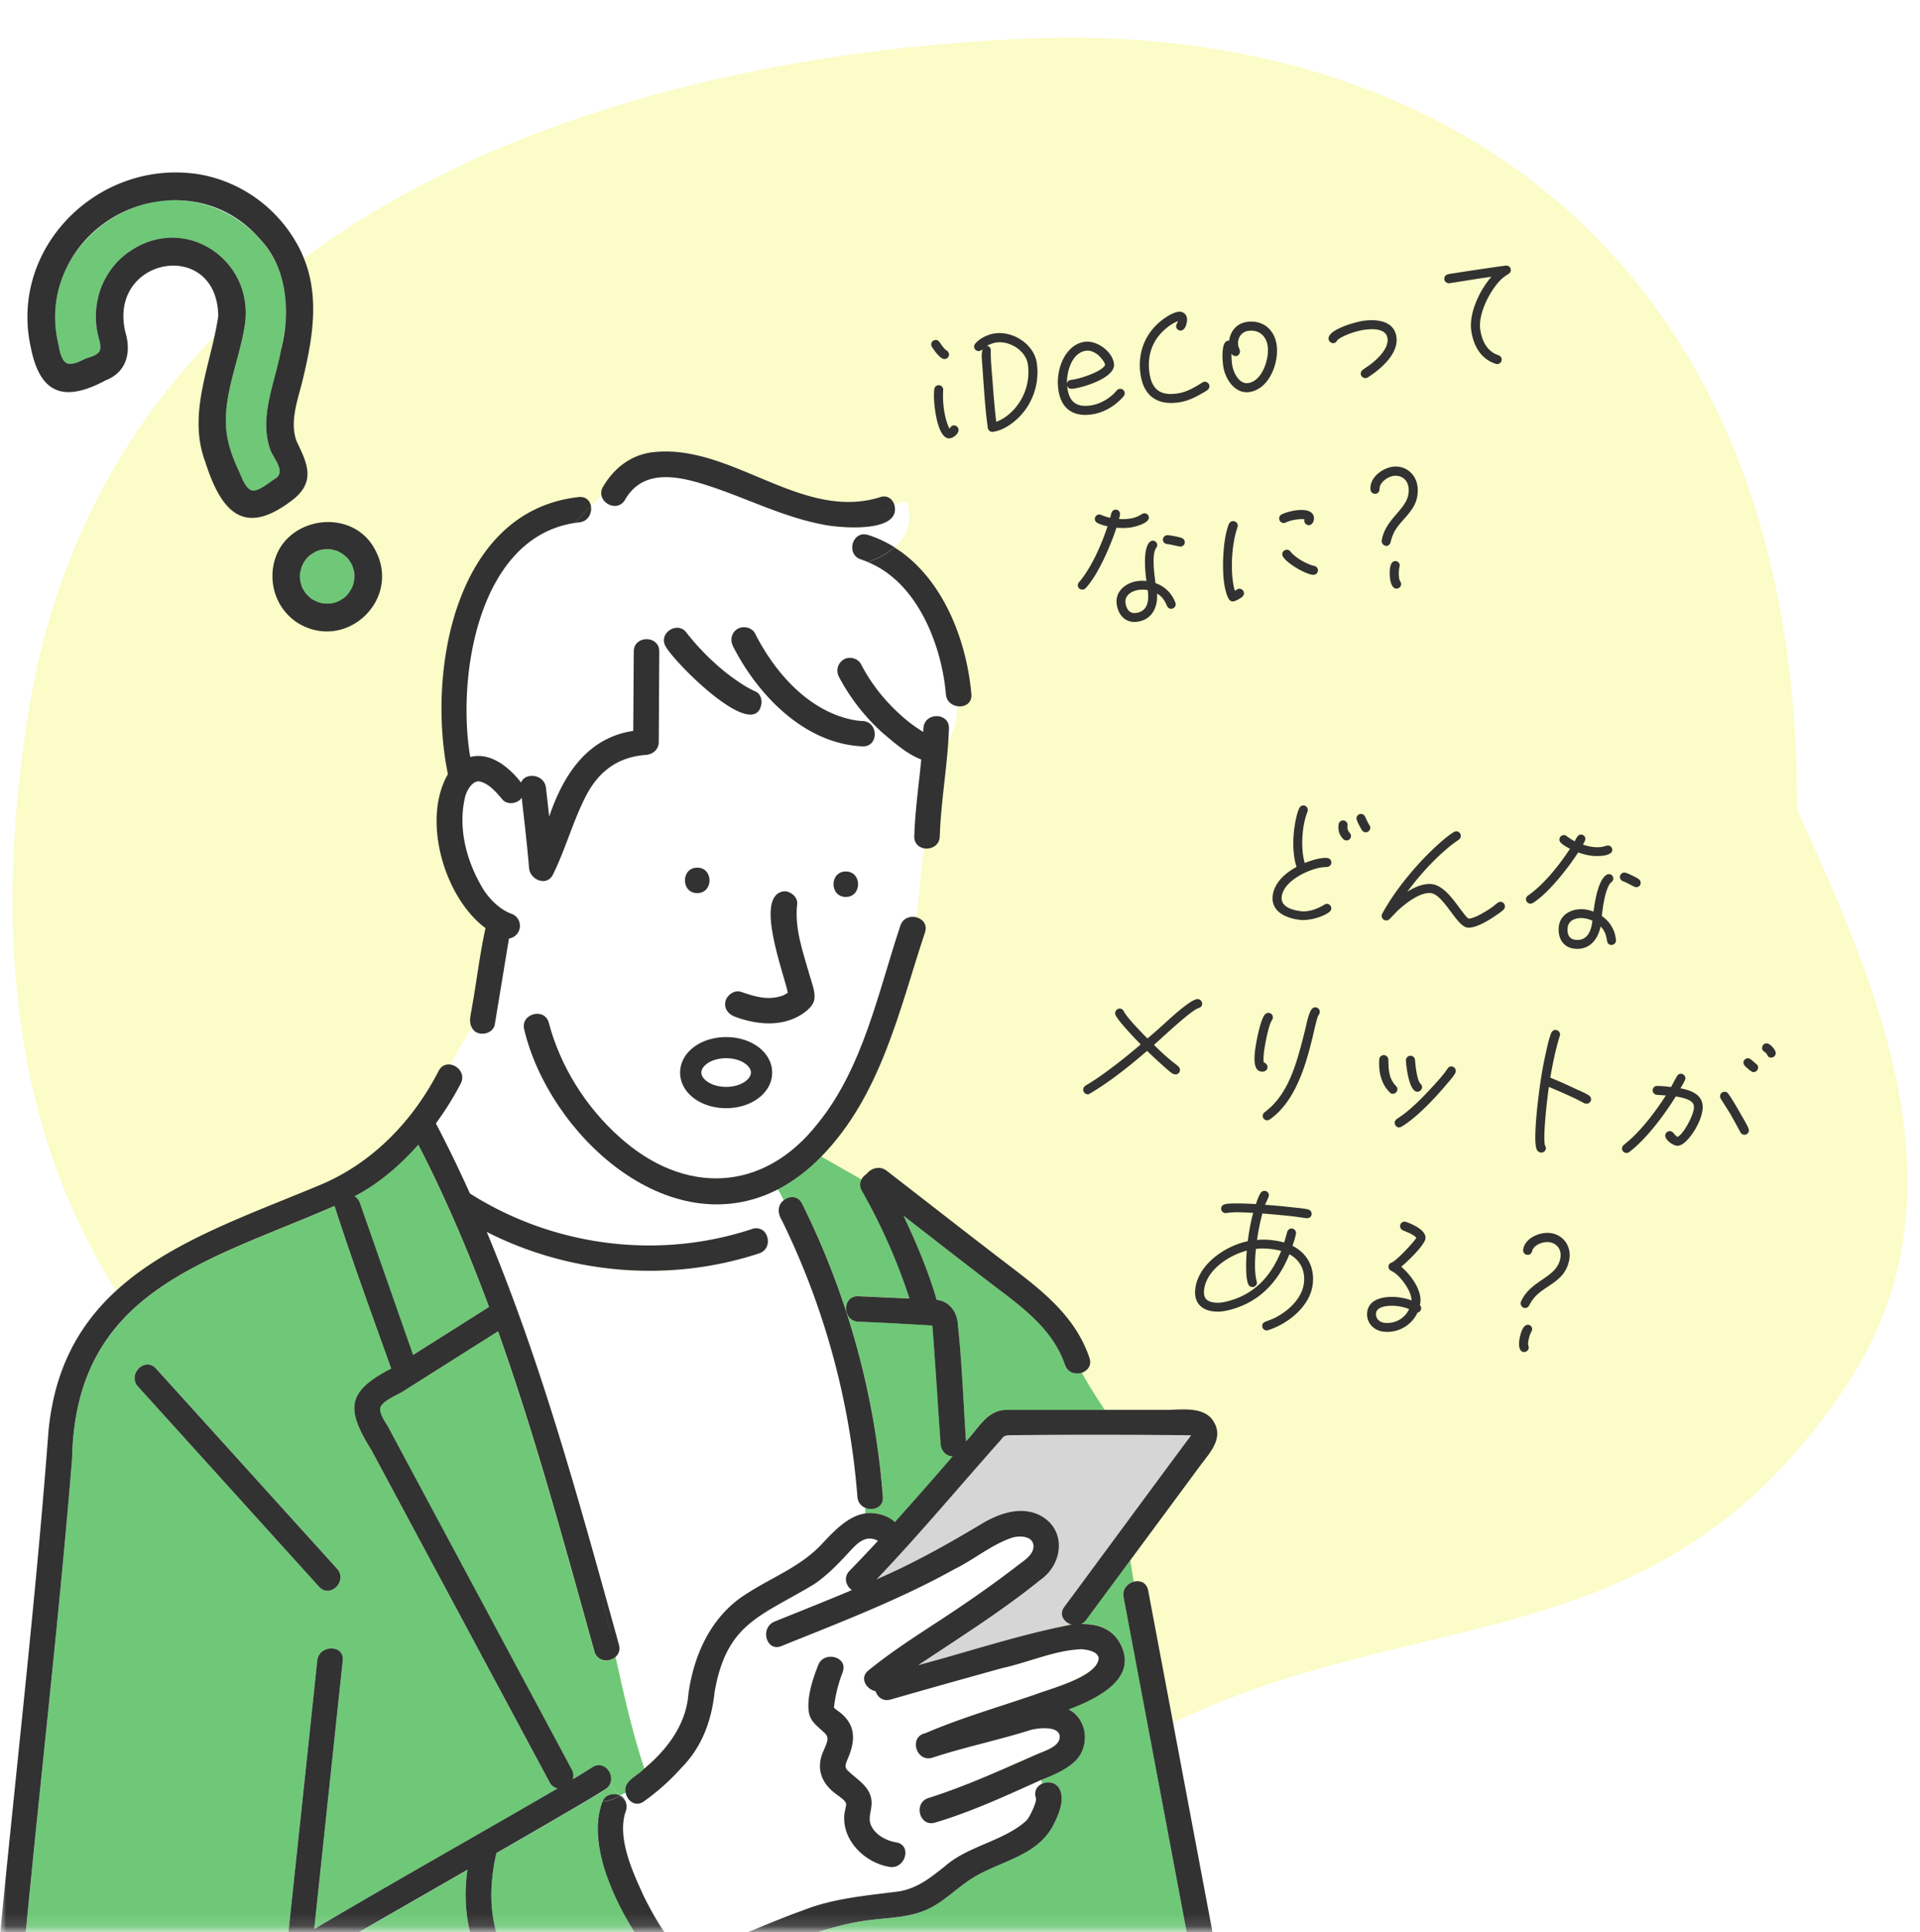
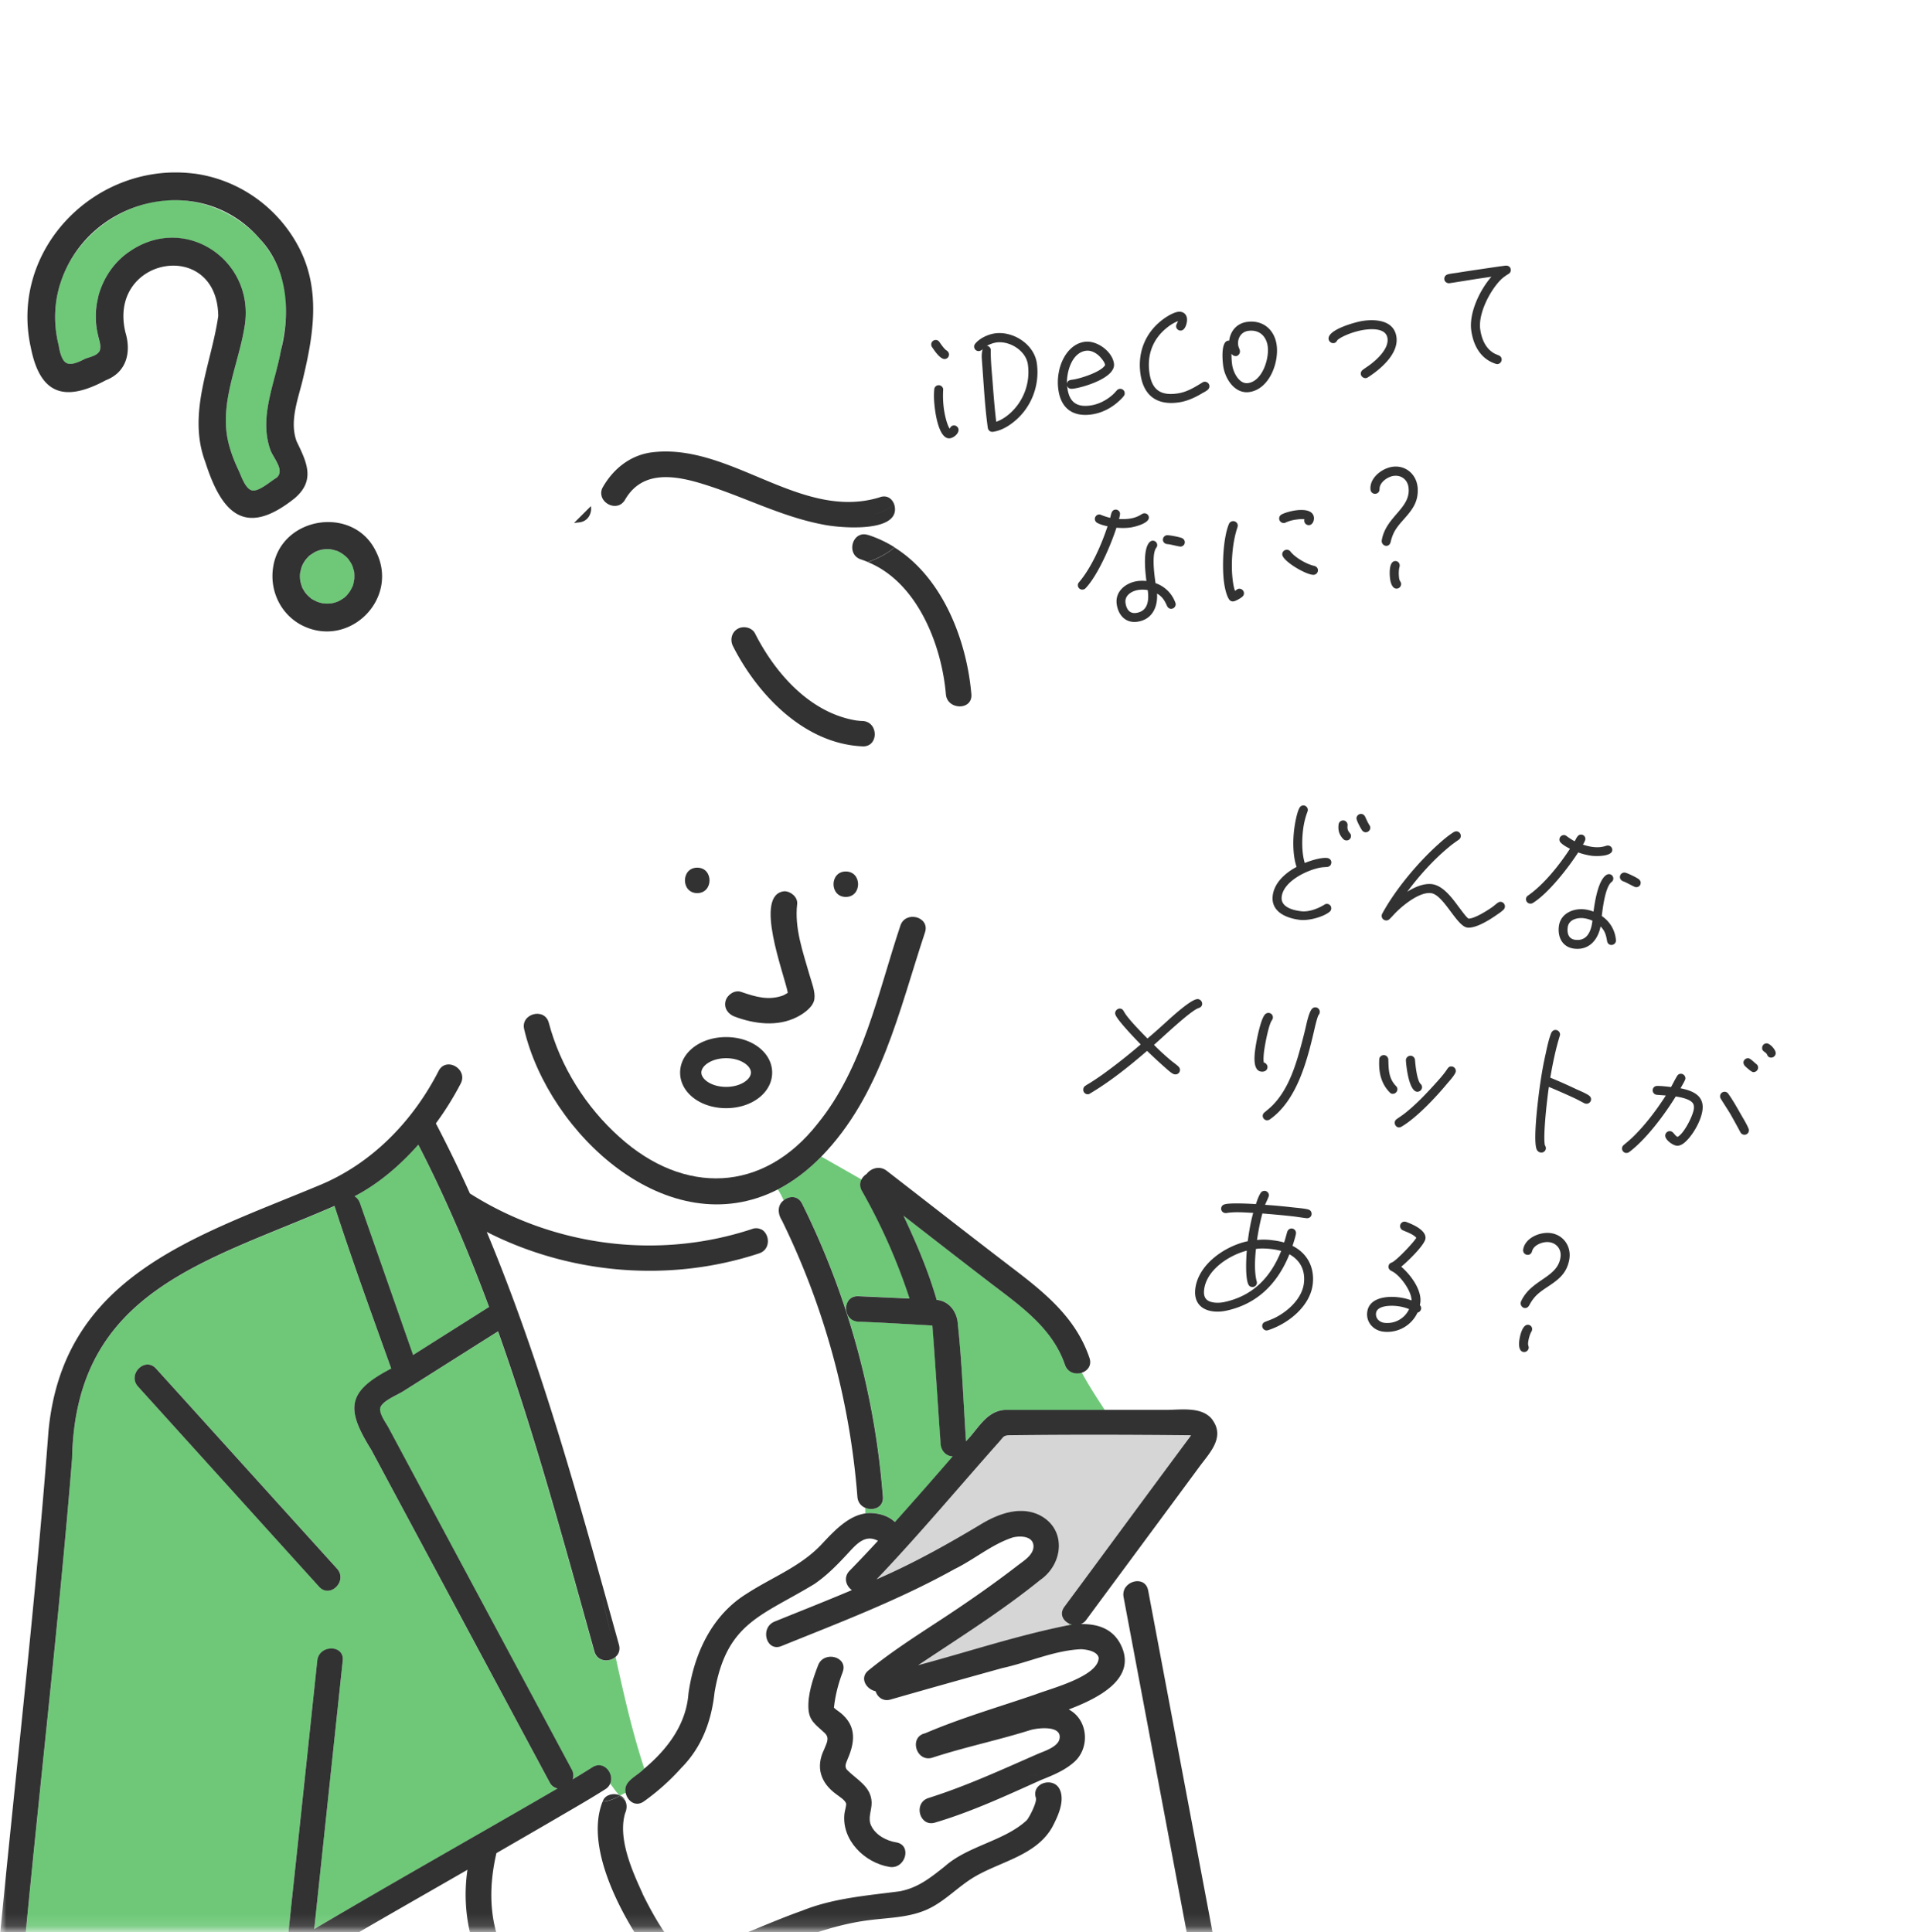
<svg xmlns="http://www.w3.org/2000/svg" width="153" height="154" fill="none">
-   <path fill="#fff" d="M0 0h153v154H0z" />
  <mask id="a" style="mask-type:luminance" maskUnits="userSpaceOnUse" x="0" y="0" width="153" height="154">
    <path d="M153 .884H0v153h153v-153Z" fill="#fff" />
  </mask>
  <g mask="url(#a)">
-     <path d="M2.17 57.368C8.636 15.07 52.585 4.193 82.344 3.057c32.492-1.235 61.045 17.553 60.855 61.468 6.421 14.137 13.875 30.751 4.049 45.707-14.828 22.586-33.968 17.264-54.395 27.371-6.018 2.978-21.753 4.955-28.174 6.119-15.08 2.724-24.74-15.295-36.874-22.959C6.528 107.317-2.4 87.223 2.164 57.375l.006-.007Z" fill="#FBFCC7" />
    <path d="M75.62 28.2a.355.355 0 0 1-.306.41c-.38.055-.846-.665-1.014-.907a.403.403 0 0 1-.088-.193.355.355 0 0 1 .305-.409c.13-.02.26.035.336.145.122.176.399.584.584.69.093.06.167.157.183.264Zm.761 6.014c.048.332-.376.673-.673.717-.807.119-1.11-1.656-1.184-2.179-.08-.558-.129-1.158-.075-1.711a.35.35 0 0 1 .304-.336c.19-.028.38.114.407.304.004.024-.005.05-.001.073a7.872 7.872 0 0 0 .057 1.508c.063.44.22 1.192.455 1.57.091-.122.125-.224.303-.25.19-.028.38.113.407.304Zm2.885-7.64c1.46-.215 3.14.86 3.356 2.368.26 1.818-.481 3.673-1.96 4.776-.448.345-.979.617-1.537.699a.367.367 0 0 1-.407-.304c-.193-1.355-.28-2.724-.378-4.093-.03-.468-.075-1.032-.106-1.5a2.384 2.384 0 0 1 .009-.365c.012-.087.029-.223.073-.339l-.02.028a.589.589 0 0 1-.26.135.36.36 0 0 1-.407-.304c-.017-.119.019-.21.102-.306.352-.416 1-.717 1.535-.796Zm1.267 6.326a4.417 4.417 0 0 0 1.377-3.853c-.158-1.105-1.46-1.908-2.529-1.75a2.372 2.372 0 0 0-.738.265c.185.021.29.164.31.306.004.024-.005.05-.001.073-.014.754.08 1.662.139 2.418.082 1.08.165 2.17.295 3.255.428-.147.814-.41 1.147-.714Zm9.087-1.614a.349.349 0 0 1-.08.29 2.726 2.726 0 0 1-.305.325c-.607.586-1.383 1.003-2.227 1.127-1.483.218-2.452-.452-2.666-1.949a4.168 4.168 0 0 1 .03-1.4c.187-1.07.877-2.263 2.053-2.435.973-.143 2.205.755 2.344 1.73.16 1.116-2.363 1.875-3.182 1.995-.237.035-.466.044-.556-.246l.035.25c.156 1.093.76 1.501 1.84 1.342.666-.097 1.296-.433 1.79-.881.107-.1.2-.211.305-.324a.338.338 0 0 1 .214-.116.35.35 0 0 1 .405.292Zm-1.565-2.22c-.03-.214-.292-.515-.434-.664-.27-.276-.69-.505-1.094-.446-1.116.164-1.532 1.669-1.505 2.623.044-.286.273-.295.499-.328.582-.085 2.229-.607 2.539-1.15l-.005-.035Zm8.316 1.665c.022.154-.046.273-.166.364-.11.089-.245.157-.369.224-.58.352-1.216.652-1.892.75-1.746.257-2.816-.532-3.062-2.254-.25-1.746.395-3.345 1.833-4.393.285-.212.8-.518 1.155-.57.368-.054.664.145.716.513.043.297-.11.926-.454.977a.357.357 0 0 1-.406-.292c-.025-.179.104-.295.141-.458a3.468 3.468 0 0 0-.882.53c-1.121.893-1.594 2.163-1.39 3.588.195 1.366.893 1.846 2.247 1.647.736-.108 1.36-.49 1.972-.872.044-.03.09-.05.15-.058.19-.028.38.114.407.304Zm5.36-3.25c.202 1.414-.575 3.53-2.166 3.763-1.163.171-1.944-1.049-2.088-2.058-.06-.416-.205-1.947.377-2.033a.263.263 0 0 1 .096-.002c.105-.791.616-1.376 1.411-1.493 1.247-.183 2.193.588 2.37 1.823Zm-.712.105c-.118-.82-.701-1.34-1.556-1.215-.57.084-.872.601-.794 1.148.024.166.116.298.136.44.027.19-.102.392-.292.42a.394.394 0 0 1-.378-.188c-.005.304.012.593.054.89.085.594.55 1.557 1.274 1.45 1.14-.167 1.696-1.96 1.556-2.945Zm10.259-.731c.192 1.342-1.268 2.575-2.279 3.221a.32.32 0 0 1-.138.057c-.19.028-.391-.112-.419-.302-.022-.155.046-.274.167-.364.196-.15.408-.279.605-.429.568-.435 1.467-1.27 1.352-2.079-.117-.82-1.26-.76-1.866-.671-.594.087-1.404.351-1.928.671-.044.03-.167.11-.197.15-.08.121-.127.213-.293.237-.19.028-.382-.125-.409-.316-.109-.76 2.179-1.375 2.725-1.455 1.069-.157 2.492-.039 2.68 1.28Zm9.111-5.378c.024.167-.067.29-.201.37a3.401 3.401 0 0 0-.538.394c-.896.86-1.874 2.75-1.694 4.009.103.724.392 1.47 1.043 1.872.134.09.273.13.415.194.129.053.226.136.248.29a.37.37 0 0 1-.305.41.387.387 0 0 1-.173-.024c-1.194-.382-1.771-1.45-1.941-2.638-.202-1.413.687-3.254 1.605-4.298l-.808.118c-.843.124-1.682.272-2.525.396-.19.027-.39-.1-.417-.29-.031-.215.093-.366.291-.42.234-.058.509-.087.747-.122.556-.093 1.114-.175 1.672-.257l.724-.107 1.033-.151c.144-.01.285-.042.429-.051.205-.006.365.091.395.305Zm-25.98 21.687c.03.202-.105.367-.307.397-.118.017-.826-.182-1.07-.195-.171-.01-.332-.12-.358-.299a.36.36 0 0 1 .294-.407c.19-.028 1.063.147 1.233.231.105.058.19.142.208.273Zm-2.861-1.957c.07.487-1.089.779-1.445.831-.38.056-.757.05-1.136.021-.455 1.401-1.462 3.769-2.463 4.826a.36.36 0 0 1-.204.102.352.352 0 0 1-.407-.304.337.337 0 0 1 .094-.28c1.005-1.191 1.78-2.979 2.272-4.458-.263-.058-.576-.134-.814-.269a.352.352 0 0 1-.195-.262.36.36 0 0 1 .293-.407.33.33 0 0 1 .199.032c.244.097.473.173.724.233.075-.242.083-.607.392-.652a.344.344 0 0 1 .392.282c.015.107-.046.358-.08.46.281.02.572.014.845-.027a2.3 2.3 0 0 0 .978-.362.424.424 0 0 1 .161-.06.347.347 0 0 1 .394.294Zm2.137 6.903a.37.37 0 0 1-.305.408c-.178.027-.314-.075-.385-.234-.195-.432-.372-.734-.794-.975.07 1.081-.395 2.071-1.558 2.242-.939.138-1.529-.515-1.654-1.394-.146-1.022.714-1.706 1.64-1.842.237-.035.48-.034.726-.01-.092-.726-.299-2.515.249-3.093.064-.058.119-.102.214-.116a.346.346 0 0 1 .393.294c.017.119-.01.183-.081.279-.373.528-.134 2.203-.048 2.808a2.556 2.556 0 0 1 1.581 1.563c.004.024.019.046.022.07Zm-2.227-1.08a2.44 2.44 0 0 0-.73-.014c-.521.077-1.127.42-1.039 1.038.068.475.307.877.853.796.962-.14 1.026-1.048.916-1.82Zm13.245-5.803c.034.238-.087.583-.36.623a.359.359 0 0 1-.393-.464c-.187-.033-.474-.003-.663.025a2.918 2.918 0 0 0-.828.23c-.034.018-.068.035-.116.042a.37.37 0 0 1-.408-.316.362.362 0 0 1 .202-.37c.293-.151.761-.269 1.082-.316.486-.071 1.39-.107 1.484.546Zm.317 4.174a.362.362 0 0 1-.305.409c-.523.077-2.453-1.047-2.531-1.593a.353.353 0 0 1 .307-.397.362.362 0 0 1 .348.143c.385.49 1.296 1.01 1.896 1.14.151.04.263.144.285.298Zm-6.388-3.561c.01.071-.006.122-.022.185-.427 1.252-.547 3.04-.36 4.347.035.25.08.485.162.716.102-.052.185-.149.304-.166a.37.37 0 0 1 .409.316.355.355 0 0 1-.114.308c-.127.127-.543.358-.71.383a.355.355 0 0 1-.362-.165c-.215-.32-.338-.921-.392-1.301-.175-1.224-.095-3.552.383-4.702a.375.375 0 0 1 .283-.223.37.37 0 0 1 .42.302Zm14.32-3.11.016.106c.088 1.128-.392 1.756-1.103 2.552-.553.627-.853.986-1.049 1.816-.04.15-.131.273-.297.298-.19.028-.382-.126-.409-.316-.005-.036-.01-.071-.003-.109.317-1.938 2.372-2.568 2.131-4.255-.086-.606-.588-.98-1.194-.892-.475.07-1.114.516-1.112 1.037.003.194-.095.354-.309.385a.359.359 0 0 1-.407-.304l-.003-.024c-.095-.92.897-1.696 1.74-1.82 1.009-.148 1.859.54 1.999 1.526Zm-1.417 6.284a.39.39 0 0 1-.012.172c-.073.253-.066.64-.029.902.034.237.136.27.156.413a.37.37 0 0 1-.305.409c-.38.056-.524-.445-.567-.741-.066-.464-.088-1.382.363-1.449a.34.34 0 0 1 .394.294ZM109.194 66.017a.38.38 0 0 1-.4.317.4.4 0 0 1-.259-.163c-.102-.156-.463-.79-.44-.98a.363.363 0 0 1 .4-.317c.131.015.23.099.288.214.106.23.211.471.343.68a.358.358 0 0 1 .068.249Zm-1.539.646a.352.352 0 0 1-.388.318.364.364 0 0 1-.228-.11c-.333-.352-.425-.701-.37-1.166a.37.37 0 0 1 .4-.317c.19.022.338.208.315.399-.069.584.309.554.271.876Zm-1.573 5.763a.347.347 0 0 1-.152.26c-.519.412-1.666.705-2.321.63-1.073-.122-2.343-.629-2.19-1.928.124-1.049 1.025-1.828 1.902-2.296-.296-.867-.303-2.039-.196-2.945.053-.453.205-1.329.409-1.729.078-.148.198-.243.376-.222a.357.357 0 0 1 .304.397.263.263 0 0 1-.023.093 6.131 6.131 0 0 0-.36 1.517c-.093.787-.093 1.814.143 2.577.458-.19 1.299-.456 1.787-.4.191.021.353.185.329.387-.025.215-.17.32-.377.332-.195.014-.365.019-.551.058-1.076.216-2.884 1.097-3.027 2.313-.099.834.923 1.083 1.555 1.155.62.07 1.317-.2 1.837-.516a.347.347 0 0 1 .555.317Zm13.841-.152a.368.368 0 0 1-.125.24c-.136.129-.308.254-.465.357-.554.396-1.705 1.135-2.396 1.056l-.012-.002c-.847-.096-1.889-2.63-2.903-2.745-.882-.1-2.123.893-2.71 1.467-.204.194-.374.404-.578.598a.366.366 0 0 1-.315.11.362.362 0 0 1-.276-.527c1.036-1.924 2.864-4.107 4.498-5.563.365-.333.781-.684 1.211-.95a.412.412 0 0 1 .237-.057.362.362 0 0 1 .314.41c-.014.12-.07.185-.164.26-.277.197-.552.383-.808.608-1.232 1.019-2.333 2.258-3.293 3.538.548-.348 1.289-.687 1.957-.61.918.104 1.673 1.18 2.184 1.866.147.186.561.777.742.882.469.017 1.514-.65 1.897-.92.145-.104.268-.223.413-.327.092-.062.169-.102.276-.09a.368.368 0 0 1 .316.399ZM130.74 70.4c-.024.203-.195.328-.398.305-.119-.014-.752-.388-.985-.462-.162-.055-.29-.202-.269-.381a.36.36 0 0 1 .388-.318c.191.021.99.414 1.132.54.087.082.148.185.132.316Zm-2.264-2.625c-.058.489-1.252.474-1.61.433a5.098 5.098 0 0 1-1.104-.27c-.798 1.237-2.379 3.267-3.617 4.032a.36.36 0 0 1-.223.047.352.352 0 0 1-.315-.398.335.335 0 0 1 .162-.247c1.277-.893 2.485-2.423 3.339-3.726-.239-.124-.523-.277-.718-.469a.352.352 0 0 1-.121-.303.36.36 0 0 1 .388-.318c.083.01.128.038.183.08.211.158.413.29.641.412.134-.214.235-.565.545-.53a.345.345 0 0 1 .307.373c-.013.108-.136.335-.195.425.267.09.549.159.823.19.37.042.687.018 1.039-.099a.423.423 0 0 1 .171-.017.346.346 0 0 1 .305.385Zm.297 7.22a.371.371 0 0 1-.4.317c-.179-.02-.284-.153-.312-.326-.078-.467-.171-.804-.517-1.145-.21 1.063-.913 1.9-2.082 1.768-.942-.108-1.345-.89-1.241-1.772.121-1.025 1.128-1.466 2.058-1.36.238.027.472.09.704.177.097-.726.356-2.508 1.033-2.926a.38.38 0 0 1 .237-.058c.19.022.327.194.305.385-.014.12-.057.175-.15.249-.496.414-.694 2.095-.766 2.702a2.554 2.554 0 0 1 1.127 1.916c-.002.024.007.05.004.073Zm-1.876-1.614a2.441 2.441 0 0 0-.701-.201c-.525-.06-1.198.117-1.271.737-.057.477.072.926.62.988.966.11 1.261-.75 1.352-1.524ZM95.796 80.04c-.02.166-.14.261-.29.305-.615.195-2.874 2.342-3.547 2.93.41.42.846.82 1.296 1.198.209.18.433.327.63.506.097.096.159.187.142.33a.355.355 0 0 1-.4.317.48.48 0 0 1-.175-.056c-.225-.134-.453-.353-.662-.534-.47-.416-.927-.843-1.383-1.28-1.426 1.226-2.921 2.432-4.545 3.395-.078.051-.129.07-.224.059a.362.362 0 0 1-.315-.41.343.343 0 0 1 .164-.26c.145-.104.313-.193.457-.286.352-.225.707-.463 1.05-.713a45.086 45.086 0 0 0 2.906-2.302c-.335-.34-1.907-1.969-2.016-2.38a.32.32 0 0 1-.018-.147c.022-.19.21-.35.4-.328.156.017.23.11.299.239.297.553 1.42 1.683 1.874 2.145.389-.33.78-.672 1.158-1.015.404-.353 2.313-2.189 2.873-2.125a.38.38 0 0 1 .326.412Zm9.373.644c-.013.107-.041.14-.098.218-.103.157-.301 1.016-.352 1.24-.565 2.436-1.38 5.556-3.515 7.064a.403.403 0 0 1-.263.079.357.357 0 0 1-.317-.387.366.366 0 0 1 .15-.248c.228-.192.455-.371.675-.6 1.005-1.045 1.555-2.432 1.97-3.797.221-.748.42-1.51.606-2.274.074-.318.29-1.429.579-1.626a.357.357 0 0 1 .249-.068.36.36 0 0 1 .316.399Zm-4.167 4.392c-.031.263-.26.358-.498.33-.668-.076-.545-1.221-.491-1.674.077-.655.429-2.511.8-2.892a.376.376 0 0 1 .303-.11.352.352 0 0 1 .315.398.409.409 0 0 1-.083.196c-.261.368-.562 2-.623 2.513-.026.227-.061.621-.015.844.176.044.313.217.292.395Zm12.315 1.62a.38.38 0 0 1-.4.316c-.644-.073-.851-2.005-.882-2.455.002-.024-.005-.061-.001-.097a.373.373 0 0 1 .412-.316.367.367 0 0 1 .312.326c.029.365.148 1.611.439 1.91a.356.356 0 0 1 .12.315Zm2.691-1.3a.426.426 0 0 1-.038.116c-.143.285-.434.603-.643.844-.903 1.093-2.437 2.73-3.644 3.439a.41.41 0 0 1-.236.057c-.191-.022-.325-.218-.303-.409.015-.119.071-.185.164-.259.224-.156.446-.3.659-.468.827-.655 1.57-1.428 2.278-2.205.375-.416.776-.841 1.085-1.314.089-.135.183-.22.362-.2a.36.36 0 0 1 .316.398Zm-4.655 1.462a.372.372 0 0 1-.4.317c-.096-.01-.141-.04-.205-.108-.713-.72-.893-1.647-.839-2.62l.004-.035c.011-.192.197-.34.4-.317.179.02.317.181.32.362.026.8.019 1.476.61 2.099a.341.341 0 0 1 .11.302Zm15.432.802a.361.361 0 0 1-.399.305.587.587 0 0 1-.14-.04l-.649-.34a54.13 54.13 0 0 0-2.17-.959c-.053.344-.094.69-.134 1.035-.083.704-.325 2.959-.185 3.615a.4.4 0 0 1 .078.262.355.355 0 0 1-.4.317.385.385 0 0 1-.293-.178c-.334-.449-.006-3.334.076-4.025.144-1.228.325-2.451.601-3.664.108-.507.245-1.156.435-1.641.067-.162.202-.28.393-.257a.362.362 0 0 1 .314.41c-.003.023-.018.046-.021.07-.333 1.085-.56 2.195-.753 3.32.715.287 1.426.61 2.124.942.264.115.724.312.947.47.123.087.194.203.176.358Zm14.716-3.687a.37.37 0 0 1-.399.317c-.155-.018-.23-.1-.287-.238-.104-.242-.432-.23-.391-.576a.353.353 0 0 1 .388-.318c.262.03.723.529.689.815Zm-1.405 1.156a.37.37 0 0 1-.399.317c-.144-.016-.569-.403-.665-.51a.4.4 0 0 1-.099-.29c.021-.178.208-.326.398-.304.155.017.49.357.634.47a.34.34 0 0 1 .131.317Zm-.734 5.001a.35.35 0 0 1-.387.306.36.36 0 0 1-.29-.202 57.98 57.98 0 0 0-.816-1.481c-.243-.402-.5-.782-.743-1.184a.38.38 0 0 1-.056-.236.362.362 0 0 1 .399-.317c.108.013.197.071.259.163.384.538.713 1.132 1.043 1.712.181.311.434.726.564 1.055a.336.336 0 0 1 .027.184Zm-3.693-1.676c-.09.763-.615 1.73-1.131 2.311-.223.252-.564.588-.934.546-.322-.037-.946-.482-.904-.84a.363.363 0 0 1 .4-.317c.262.03.335.34.575.452.497-.22 1.238-1.682 1.302-2.23a.89.89 0 0 0-.012-.304c-.103-.459-1.038-.626-1.43-.682-.897 1.456-2.347 3.404-3.713 4.433a.387.387 0 0 1-.261.066.357.357 0 0 1-.181-.624c.242-.202.483-.404.714-.62 1.01-.983 1.883-2.14 2.652-3.333-.238-.027-.491-.032-.73-.059a.357.357 0 0 1-.317-.386c.024-.203.171-.319.376-.32.338.003.744.049 1.089.088.155-.284.297-.57.464-.853.076-.136.195-.22.361-.2a.368.368 0 0 1 .316.398c-.014.12-.316.628-.391.753.956.193 1.891.565 1.755 1.721Zm-31.06 13.897c-.208 1.764-1.968 3.158-3.562 3.665a.317.317 0 0 1-.147.019.367.367 0 0 1-.316-.398c.018-.155.113-.241.253-.297.266-.103.53-.194.8-.332 1.028-.523 2.126-1.533 2.268-2.737.118-1.001-.269-1.818-1.154-2.305-.938 2.32-2.559 3.972-5.05 4.498-.334.07-.675.092-1.008.054-1.026-.117-1.565-.77-1.444-1.795.232-1.966 2.385-3.424 4.181-3.8.102-.76.228-1.52.435-2.257-.697-.03-1.437-.103-2.127.012-.038.008-.085.002-.121-.002a.347.347 0 0 1-.305-.385c.02-.167.127-.263.278-.306.426-.133 2-.05 2.491-.019.095-.291.206-.617.369-.876a.358.358 0 0 1 .359-.176c.179.02.328.194.305.385-.011.095-.25.587-.303.726.732.047 1.46.118 2.188.2.333.039.897.079 1.225.164.2.047.315.193.29.408-.024.202-.218.313-.409.291-.369-.042-.724-.106-1.094-.148-.799-.091-1.612-.16-2.414-.227-.19.691-.322 1.4-.43 2.113a5.14 5.14 0 0 1 1.218.018c.322.037.641.097.945.18.094-.28.163-.561.245-.842.056-.174.203-.29.382-.27a.357.357 0 0 1 .317.386c-.03.25-.196.739-.275.995 1.198.608 1.765 1.735 1.61 3.058Zm-2.515-2.653a5.684 5.684 0 0 0-.768-.148c-.405-.046-.838-.071-1.244-.009-.08.788-.14 1.808.059 2.579.018.051.024.1.019.147a.352.352 0 0 1-.399.305c-.155-.017-.242-.1-.298-.239-.235-.57-.159-2.035-.11-2.657-1.42.369-3.213 1.53-3.4 3.115-.075.644.19.952.834 1.025.25.028.519.011.779-.044 2.269-.491 3.687-1.96 4.528-4.074Zm11.154 4.602a.379.379 0 0 1-.291.317 2.659 2.659 0 0 1-2.716 1.515c-.787-.09-1.388-.738-1.292-1.548.136-1.156 1.531-1.299 2.449-1.195.369.042.735.12 1.081.256.026-.734-.93-2.05-1.585-2.342-.159-.079-.266-.199-.245-.378.021-.179.114-.253.266-.308.368-.151 1.734-1.59 1.947-1.965-.21-.265-.755-.46-1.054-.59a.36.36 0 0 1-.232-.39.35.35 0 0 1 .387-.305c.035.004.071.008.094.022.498.178 1.614.655 1.535 1.323-.061.524-1.478 1.884-1.932 2.243.736.628 1.645 1.83 1.525 2.855-.009.072-.029.142-.038.213a.334.334 0 0 1 .101.277Zm-.959.036a3.574 3.574 0 0 0-.986-.245c-.453-.052-1.576-.059-1.651.573-.049.417.278.72.671.765a1.92 1.92 0 0 0 1.966-1.093Zm12.781-4.077-.013.107c-.203 1.113-.828 1.597-1.719 2.184-.695.464-1.078.735-1.48 1.486-.077.136-.197.231-.364.212-.19-.021-.336-.219-.314-.41a.34.34 0 0 1 .025-.106c.803-1.792 2.951-1.874 3.151-3.566.072-.608-.318-1.1-.926-1.168-.477-.055-1.209.212-1.341.717-.046.188-.182.317-.397.293a.36.36 0 0 1-.315-.399l.002-.023c.144-.914 1.302-1.41 2.149-1.314 1.013.115 1.659.998 1.542 1.987Zm-2.981 5.712a.377.377 0 0 1-.056.162c-.135.227-.228.603-.259.865-.028.238.062.297.045.44a.37.37 0 0 1-.4.316c-.381-.043-.392-.564-.357-.862.055-.464.269-1.358.722-1.306a.338.338 0 0 1 .305.385Z" fill="#323232" />
    <path d="M38.963 104.168c-1.637-4.415-3.477-8.742-5.636-12.927-1.454 1.623-3.132 3.097-5.08 4.11a1 1 0 0 1 .425.542l4.242 12.109c2.017-1.278 4.033-2.549 6.05-3.827v-.007ZM23.253 155.497c-.23-.155-.379-.419-.338-.804.094-.92.196-1.846.29-2.766.69-6.517 1.38-13.042 2.078-19.559.135-1.285 2.165-1.298 2.03 0l-2.274 21.398c6.42-3.806 12.93-7.457 19.39-11.209a.902.902 0 0 1-.628-.487c-1.732-3.225-3.458-6.45-5.19-9.675l-9.018-16.822c-2.017-3.252-2.01-4.624 1.583-6.483-1.543-4.3-3.113-8.621-4.52-12.961-10.277 4.482-20.649 6.747-20.913 20.161-1.028 12.657-2.49 25.279-3.707 37.922-.088.866-1.029 1.15-1.604.852l-.149 1.386H23.95c-.379-.135-.656-.527-.697-.946v-.007Zm-10.812-46.421c4.81 5.314 9.614 10.635 14.425 15.949.873.967-.555 2.407-1.434 1.434-4.81-5.314-9.615-10.635-14.425-15.949-.873-.967.555-2.407 1.434-1.434Z" fill="#6EC878" />
    <path d="M68.327 119.292a60.783 60.783 0 0 0-6.021-22.041 10.97 10.97 0 0 1-1.644.737c.676.352.778 1.596-.176 1.913-7.11 2.346-15.06 1.684-21.705-1.71 4.445 10.642 7.45 21.804 10.535 32.892a.928.928 0 0 1-.258.967c.657 2.975 1.293 5.855 2.294 8.911 1.847-1.542 3.35-3.516 3.532-5.991.44-3.157 1.854-6.24 4.648-7.964 2.057-1.339 4.337-2.17 6.035-4.016 1.015-1.102 2.09-2.177 3.383-2.38v-.453a1.003 1.003 0 0 1-.616-.872l-.007.007Z" fill="#fff" />
    <path d="M74.965 115.06c-.23-3.144-.413-6.288-.656-9.425-2.07-.115-3.877-.223-5.893-.304-1.306-.061-1.306-2.089 0-2.029l4.073.183a47.142 47.142 0 0 0-3.796-8.58c-.183-.324-.17-.642-.04-.899l-3.2-1.825c-1.036 1.054-2.193 1.96-3.478 2.623.19.277.338.575.466.879.447-.372 1.15-.42 1.482.243a63.478 63.478 0 0 1 6.441 23.373c.068.859-.791 1.143-1.414.872v.453c.67-.108 1.746.054 2.388.683a377.448 377.448 0 0 0 4.601-5.233c-.548-.027-.927-.48-.96-1.007l-.014-.007ZM49.431 143.11c.15-.081.298-.155.447-.216-.21-.946.846-1.285 1.468-1.927-1.001-3.056-1.637-5.936-2.294-8.911-.5.453-1.461.419-1.698-.426-.866-3.11-1.725-6.22-2.611-9.323-1.55-5.422-3.174-10.858-5.068-16.186-2.517 1.589-5.034 3.185-7.55 4.773-.467.298-1.482.697-1.78 1.19-.277.46.372 1.298.602 1.718l2.152 4.016c4.147 7.741 8.301 15.482 12.449 23.224a.975.975 0 0 1 .074.791c.528-.318 1.056-.636 1.57-.967.906-.575 1.745.493 1.427 1.284.23.291.447.629.718.92.027.013.06.02.087.04h.007Z" fill="#6EC878" />
-     <path d="M49.228 151.468c-1.09-2.339-2.246-5.341-1.198-7.883.15-.528.846-.703 1.313-.507-.27-.291-.48-.629-.717-.92a1.043 1.043 0 0 1-.4.467c-1.23.784-2.503 1.507-3.761 2.244-1.638.954-3.275 1.9-4.912 2.847-.562 2.413-.61 4.895.29 7.247.19.521-.209 1.109-.71 1.251-.561.156-1.062-.196-1.251-.71-.751-2.062-.948-4.3-.636-6.463-4.256 2.454-8.552 4.868-12.754 7.41h27.74c-1.238-1.508-2.226-3.299-3.004-4.976v-.007ZM81.31 147.849c-1.156.622-2.421 1.028-3.565 1.683-1.366.778-2.415 2.002-3.856 2.651-1.468.662-3.065.655-4.635.858-3.633.46-6.962 2.056-10.324 3.401h38.023l-.264-.872c-.399.73-1.664.865-1.853-.149-.217-1.156-.433-2.319-.657-3.475-1.549-8.221-3.092-16.436-4.641-24.657-.122-.643.311-1.096.805-1.231l-.277-1.704-3.498 4.733a.997.997 0 0 1-.433.345c1.38-.027 2.638.385 3.26 1.819 1.13 2.596-1.934 4.11-4.228 4.983 1.59.838 1.726 3.164.345 4.266-.737.622-1.664.994-2.557 1.359.034.094.06.196.081.304.514-.243 1.245-.108 1.468.595.298.926-.216 2.021-.642 2.833-.555 1.061-1.516 1.697-2.551 2.258Z" fill="#6EC878" />
    <path d="M87.561 132.123c-.108-.54-.974-.669-1.407-.689-1.062-.048-2.165.385-3.18.662a900.58 900.58 0 0 0-12.002 3.347c-.61.176-1.049-.196-1.198-.663-.744-.148-1.299-1.054-.568-1.656 1.833-1.494 3.775-2.725 5.744-4.023 2.104-1.386 4.195-2.826 6.184-4.367.474-.365 1.231-.825 1.225-1.501 0-.812-1.022-.866-1.658-.703-1.671.554-3.051 1.751-4.628 2.515-4.411 2.454-9.134 4.252-13.802 6.139-1.211.493-1.732-1.474-.541-1.954 2.056-.832 4.113-1.65 6.157-2.509-.467-.331-.697-1.014-.183-1.541.764-.784 1.515-1.582 2.26-2.387-1.029-.547-1.719.264-2.395 1.001-.84.906-1.645 1.737-2.666 2.441-4.256 2.576-7.023 3.089-7.964 8.66-.243 2.265-1.014 4.354-2.645 5.997-.886.994-1.894 1.9-2.984 2.671-.67.48-1.319-.041-1.447-.676-.15.068-.298.142-.447.216a.927.927 0 0 1 .365.359c.176.304.176.689.02 1.041-.29.662-.169 1.825.035 2.718.906 3.394 2.631 6.754 5.189 9.215h.609c-.075-.46.115-.98.676-1.177 2.578-.899 5.048-2.075 7.612-2.988 2.476-.994 5.135-1.19 7.74-1.535 1.468-.27 2.47-1.088 3.606-1.987 1.847-1.643 4.77-2.029 6.529-3.678.237-.271.825-1.467.724-1.778-.176-.541.095-.947.487-1.13a1.804 1.804 0 0 0-.081-.304c-2.76 1.238-5.508 2.522-8.424 3.387-1.251.393-1.779-1.561-.54-1.953 2.996-.947 5.825-2.252 8.7-3.509.514-.223 1.603-.568 1.739-1.197.23-1.129-1.786-.872-2.341-.703-2.585.811-5.244 1.359-7.821 2.204-1.252.351-1.854-1.67-.542-1.954 2.883-1.237 5.887-2.096 8.85-3.117 1.32-.453 2.774-.886 3.965-1.629.358-.223 1.116-.751 1.015-1.265h.033Zm-16.684 16.673c-1.996-.325-3.83-2.157-3.586-4.253.02-.202.176-.683.129-.811-.102-.277-.555-.541-.765-.717-1.252-.899-1.678-2.156-.988-3.569.197-.508.48-.913.041-1.332-.656-.622-1.231-.927-1.285-1.914-.068-1.156.358-2.407.77-3.475.468-1.21 2.423-.683 1.956.541a11.93 11.93 0 0 0-.704 2.846c.068.061.143.122.217.183 1.536 1.021 1.563 2.366.866 3.935-.115.311-.244.514-.075.798.758.797 1.963 1.338 1.996 2.63.02.635-.324 1.25-.033 1.866.358.75 1.218 1.196 1.996 1.325 1.285.209.737 2.163-.542 1.954l.007-.007ZM36.712 86.364a24.32 24.32 0 0 1-1.976 3.171c.961 1.833 1.868 3.699 2.713 5.585 6.658 4.225 15 5.314 22.497 2.826a.892.892 0 0 1 .717.04 10.97 10.97 0 0 0 1.644-.737c-.345-.54-.352-1.21.128-1.575a4.98 4.98 0 0 0-.467-.879c-8.754 4.449-18.226-4.462-20.195-12.744-.332-1.264 1.623-1.799 1.955-.541.92 3.495 2.95 6.707 5.643 9.114 5.135 4.618 11.434 4.462 15.784-1.082 3.627-4.469 4.81-10.453 6.59-15.78.203-.609.785-.784 1.272-.663l.609-5.503c-.426-.075-.792-.399-.778-.96.06-2.049.359-4.077.555-6.119-1.164-.453-2.145-1.339-3.1-2.136h-.615c.061.547-.264 1.129-.967 1.095-2.28-.102-4.337-1.095-6.076-2.542-.764.243-1.333-.338-1.969-.933-.426 3.38-7.138-3.38-7.692-4.598-.163.291-.312.589-.46.886l-.041 6.835c0 .582-.467.974-1.015 1.014-2.26.17-3.782 1.312-4.797 3.293-1.035 2.015-1.617 4.226-2.625 6.254-.487.98-1.813.399-1.894-.514-.163-1.873-.386-3.745-.589-5.618-.318.48-1.157.602-1.543.135-.507-.602-1.082-1.264-1.813-1.433h-.196c-.474.115-.805.71-.947 1.19-.63 2.555.128 5.3 1.488 7.484.535.798 1.313 1.535 2.138 1.852a1.024 1.024 0 0 1-.142 1.995c-.379 2.285-.75 4.564-1.13 6.849-.149.818-1.42 1-1.8.29a26.758 26.758 0 0 0-1.711 2.915c.616.108 1.177.784.791 1.514l.014.02Zm30.69-16.909c1.305 0 1.305 2.028 0 2.028-1.306 0-1.306-2.028 0-2.028ZM57.827 79.76c.135-.494.73-.9 1.252-.71 1.157.399 2.165.696 3.322.284.121-.06.27-.135.385-.216-.284-1.508-2.754-7.85-.27-8.093.5 0 1.075.466 1.014 1.014-.223 1.934.447 3.786.975 5.625.162.575.48 1.345.399 1.94-.359 1.258-1.976 1.806-3.16 1.927-1.062.068-4.33-.169-3.917-1.771ZM55.56 69.144c1.306 0 1.306 2.028 0 2.028-1.305 0-1.305-2.028 0-2.028Z" fill="#fff" />
    <path d="M76.327 56.28c-.46-.062-.9-.38-.947-.96-.339-3.936-2.28-8.925-6.218-10.528a5.097 5.097 0 0 0-.535-.203c-1.244-.392-.71-2.346.542-1.953a9.18 9.18 0 0 1 2.117.987c.907-.791 1.435-1.907 1.042-3.482-.264-.264-.629-.115-1.055.122.555 2.264-4.418 1.825-5.73 1.541-3.2-.615-6.13-2.137-9.216-3.124-2.334-.75-5.087-1.331-6.522 1.157-.514.885-1.698.446-1.874-.332l-.839.839c.135.81-.467 1.352-1.346 1.345l-.488.487.488-.487c-7.66 1.21-9.35 12.305-8.275 18.647 1.624-.426 3.126.838 4.053 2.035.304-.839 1.867-.69 1.982.433.081.757.17 1.52.257 2.278 1.117-3.313 3.038-6.288 6.698-6.829l.041-6.341c.007-1.305 2.036-1.305 2.03 0v.392c.155-.298.297-.595.46-.886-.447-.967.906-1.886 1.644-1.082a19.476 19.476 0 0 0 3.342 3.374c.697.52 1.421 1.035 2.22 1.4.351.155.5.54.486.906.637.595 1.205 1.176 1.97.933-1.794-1.495-3.242-3.462-4.243-5.436-.25-.494-.135-1.096.365-1.386.454-.264 1.144-.122 1.387.365 1.61 3.191 4.398 6.342 8.072 6.937.19.02.318.033.494.04.595.027.92.467.968.933h.615a16.118 16.118 0 0 1-3.457-4.442 1.034 1.034 0 0 1 .365-1.386c.447-.29 1.144-.108 1.387.365.94 1.826 2.3 3.421 3.91 4.686.34.257.684.5 1.05.716-.197-1.474 2.009-1.771 2.043-.284-.014.359-.027.717-.054 1.075.493-.845.69-1.852.77-2.846v-.007Z" fill="#fff" />
    <path d="M84.856 108.758c-1.015-3.009-3.715-4.8-6.123-6.653-2.253-1.731-4.493-3.475-6.739-5.22 1.022 2.171 1.976 4.402 2.639 6.708 1.028.094 1.644.987 1.691 1.96.332 3.083.44 6.207.65 9.303.947-.939 1.583-2.373 3.065-2.494h7.99c-.656-.994-1.292-1.981-1.827-2.975-.5.169-1.136.007-1.353-.636l.007.007ZM85.417 129.488a1.15 1.15 0 0 1-.216-.081l-.068.122c.095-.014.19-.034.284-.041Z" fill="#6EC878" />
    <path d="M94.883 114.397a653.701 653.701 0 0 0-14.553 0c-.386.041-.38.142-.677.48-3.26 3.665-6.414 7.444-9.803 11 2.922-1.264 5.696-2.812 8.423-4.455 1.32-.778 2.97-1.379 4.459-.71 2.273 1.048 2.063 3.901.148 5.226-3.064 2.481-6.44 4.604-9.715 6.781 4.052-1.081 7.814-2.352 11.968-3.184l.068-.122c-.494-.23-.805-.777-.392-1.338 3.37-4.551 6.738-9.121 10.094-13.671h-.027l.007-.007Z" fill="#D6D6D6" />
    <path d="M64.898 79.612c.081-.595-.237-1.366-.4-1.94-.52-1.833-1.197-3.685-.974-5.626.061-.547-.514-1.014-1.014-1.014-2.49.237-.02 6.579.27 8.093-.115.081-.264.156-.386.216-1.157.413-2.165.115-3.322-.283-.514-.19-1.11.21-1.251.71-.156.567.19 1.054.71 1.25 1.577.595 3.424.832 4.98.04.534-.27 1.306-.804 1.387-1.44v-.006ZM67.4 71.485c1.305 0 1.305-2.028 0-2.028-1.306 0-1.306 2.028 0 2.028ZM55.561 71.18c1.306 0 1.306-2.028 0-2.028-1.305 0-1.305 2.029 0 2.029Z" fill="#323232" />
    <path d="M73.022 73.108c-.488-.122-1.07.054-1.272.662-1.78 5.328-2.964 11.318-6.59 15.78-4.35 5.544-10.656 5.7-15.785 1.082-2.693-2.407-4.715-5.618-5.642-9.114-.332-1.264-2.294-.723-1.956.541 1.962 8.282 11.448 17.193 20.196 12.745 1.279-.663 2.443-1.562 3.478-2.624 4.763-4.895 6.19-11.635 8.26-17.869.21-.629-.189-1.075-.69-1.204ZM46.135 41.635c.73-.06 1.055-.737.954-1.298l-1.347 1.345c.129-.02.257-.034.386-.047h.007Z" fill="#323232" />
-     <path d="m50.503 51.91-.04 6.343c-3.66.54-5.575 3.509-6.698 6.828-.088-.757-.17-1.52-.257-2.278-.122-1.122-1.678-1.271-1.983-.433-.933-1.203-2.435-2.46-4.052-2.035-1.083-6.335.608-17.437 8.274-18.647l1.346-1.345c-.074-.426-.392-.778-.954-.73C36.18 40.688 34.022 53.648 35.694 61.7c-2.104 3.644-.29 9.837 2.997 12.271-.46 2.062-.697 4.185-1.075 6.267-.068.555-.318 1.197.013 1.704.38.717 1.651.528 1.8-.29.379-2.286.75-4.564 1.13-6.85a1.024 1.024 0 0 0 .142-1.994c-.832-.318-1.604-1.048-2.138-1.852-1.36-2.191-2.118-4.93-1.489-7.485.142-.48.474-1.075.948-1.19.08-.013.128-.006.196 0 .73.163 1.312.832 1.813 1.434.386.466 1.231.344 1.543-.136.21 1.873.433 3.74.588 5.619.081.913 1.4 1.494 1.895.514 1.008-2.029 1.59-4.24 2.625-6.254 1.015-1.975 2.537-3.124 4.797-3.293.548-.04 1.008-.433 1.015-1.014l.04-6.835v-.393c.007-1.304-2.023-1.304-2.03 0v-.013ZM73.583 58.05c0 .095-.007.19-.013.285-.366-.217-.71-.467-1.05-.717-1.61-1.271-2.97-2.86-3.91-4.686-.25-.473-.94-.649-1.387-.365-.48.311-.629.886-.365 1.386a16.25 16.25 0 0 0 3.457 4.442c.947.798 1.935 1.69 3.099 2.137-.196 2.035-.494 4.063-.555 6.118-.02.562.352.88.778.96.562.102 1.231-.216 1.252-.96.081-2.521.507-5.01.676-7.518.02-.358.041-.716.055-1.075.04-1.305-1.99-1.305-2.03 0l-.007-.006ZM60.685 56.017c.014-.365-.129-.75-.487-.906-.798-.358-1.522-.879-2.22-1.4a19.48 19.48 0 0 1-3.342-3.373c-.73-.798-2.09.115-1.644 1.082.535 1.196 7.26 7.984 7.693 4.597Z" fill="#323232" />
    <path d="M69.699 58.395c-.048-.466-.372-.906-.968-.933-.176 0-.304-.02-.494-.04-3.673-.595-6.454-3.746-8.071-6.937-.25-.487-.934-.629-1.387-.365-.494.29-.616.9-.366 1.386 1.002 1.974 2.45 3.942 4.243 5.436.263-.081.548-.257.872-.582-.324.325-.609.494-.872.582 1.738 1.447 3.795 2.44 6.075 2.542.704.034 1.029-.548.968-1.095v.006ZM70.084 39.641c-6.333 1.927-11.948-4.462-18.274-3.57-1.651.264-2.943 1.319-3.762 2.739a.928.928 0 0 0-.115.69c.17.777 1.36 1.216 1.874.33 1.434-2.488 4.195-1.906 6.522-1.156 3.086.987 6.015 2.515 9.215 3.124 1.32.29 6.3.717 5.731-1.542-.67.372-1.495.967-2.328.555.826.412 1.651-.183 2.328-.555-.142-.48-.575-.845-1.177-.622l-.014.007ZM69.163 42.636c-1.251-.392-1.786 1.57-.541 1.954.183.061.358.129.534.203.772-.277 1.53-.655 2.125-1.176a9.332 9.332 0 0 0-2.118-.987v.006Z" fill="#323232" />
    <path d="M71.283 43.625c-.596.52-1.347.9-2.125 1.176 3.938 1.603 5.88 6.586 6.218 10.527.047.582.487.9.947.96.555.075 1.144-.243 1.083-.96-.372-4.327-2.3-9.31-6.123-11.696v-.007ZM25.425 126.459c.88.974 2.308-.466 1.435-1.433-4.81-5.314-9.614-10.635-14.425-15.949-.88-.974-2.307.466-1.434 1.433 4.81 5.314 9.614 10.635 14.425 15.949ZM96.633 113.18c-.798-1.115-2.544-.811-3.735-.811H80.044c-1.483.122-2.118 1.555-3.066 2.495-.21-3.097-.318-6.22-.65-9.303-.047-.967-.662-1.866-1.69-1.961-.664-2.306-1.618-4.537-2.64-6.707 2.247 1.744 4.486 3.489 6.74 5.219 2.408 1.853 5.1 3.645 6.122 6.653.217.643.853.805 1.354.636a15.152 15.152 0 0 1-1.036-2.319c.258.771.616 1.548 1.036 2.319.46-.156.805-.582.602-1.177-1.083-3.198-3.546-5.185-6.144-7.166-3.355-2.563-6.677-5.166-10.013-7.748-.568-.44-1.272-.19-1.603.257a1.14 1.14 0 0 0-.413.446c-.129.257-.142.575.04.899a46.9 46.9 0 0 1 3.796 8.58l-4.073-.183c-1.306-.061-1.306 1.968 0 2.028 2.016.075 3.823.19 5.893.305.244 3.137.433 6.287.656 9.425.034.527.413.98.961 1.007a419.378 419.378 0 0 1-4.6 5.233c-.643-.629-1.712-.791-2.389-.683-1.292.203-2.361 1.278-3.383 2.38-1.698 1.846-3.971 2.67-6.035 4.009-2.794 1.724-4.208 4.807-4.648 7.965-.183 2.474-1.685 4.442-3.532 5.99-.622.642-1.678.98-1.468 1.927.44-.19.893-.271 1.468.02-.582-.291-1.035-.21-1.468-.02.129.635.778 1.149 1.448.676a18.053 18.053 0 0 0 2.984-2.671c1.63-1.643 2.401-3.732 2.645-5.997.947-5.584 3.708-6.078 7.963-8.661 1.022-.703 1.827-1.534 2.666-2.44.677-.731 1.367-1.549 2.395-1.001a107.91 107.91 0 0 1-2.26 2.387c-.514.527-.284 1.217.183 1.541-2.043.866-4.107 1.677-6.157 2.509-1.197.486-.67 2.447.541 1.953 4.669-1.886 9.391-3.684 13.803-6.139 1.576-.77 2.956-1.967 4.627-2.515.636-.162 1.651-.108 1.658.704 0 .676-.75 1.135-1.225 1.5-1.995 1.542-4.08 2.989-6.183 4.368-1.97 1.291-3.911 2.529-5.745 4.023-.737.595-.175 1.508.569 1.656.149.467.588.839 1.197.663 2.964-.852 5.94-1.684 8.91-2.508 2.078-.453 4.135-1.407 6.266-1.501.433.02 1.299.148 1.407.689-.034 1.474-3.782 2.434-4.98 2.894-2.963 1.021-5.96 1.879-8.849 3.117-1.313.29-.717 2.305.541 1.954 2.578-.845 5.237-1.393 7.822-2.204.554-.176 2.577-.426 2.34.703-.128.635-1.217.973-1.738 1.196-2.876 1.258-5.704 2.563-8.701 3.509-1.238.392-.71 2.353.541 1.954 2.916-.865 5.663-2.15 8.424-3.387-.136-.352-.427-.554-1.164-.311.737-.243 1.021-.047 1.163.311.894-.358 1.82-.73 2.558-1.359 1.373-1.102 1.245-3.428-.345-4.266 2.293-.872 5.352-2.387 4.228-4.983-.622-1.433-1.88-1.846-3.26-1.819a.988.988 0 0 0 .432-.344c1.164-1.583 2.335-3.158 3.498-4.733 1.847-2.502 3.701-5.003 5.548-7.512.792-1.068 2.003-2.285 1.022-3.664v-.007Zm-1.807 1.339c-3.342 4.496-6.67 9.039-10.013 13.549-.413.561-.101 1.109.392 1.339.068.033.142.06.217.081l-.284.04c-4.154.832-7.923 2.103-11.969 3.185 3.275-2.184 6.65-4.3 9.716-6.782 1.908-1.318 2.124-4.171-.149-5.226-1.489-.662-3.14-.067-4.459.71-2.72 1.636-5.5 3.191-8.423 4.456 3.39-3.557 6.542-7.336 9.803-11.001.298-.338.285-.432.677-.48 4.838-.06 9.722-.047 14.574 0-.028.048-.055.102-.082.122v.007Z" fill="#323232" />
    <path d="M67.15 133.261c.467-1.217-1.496-1.744-1.956-.541-.412 1.068-.838 2.319-.77 3.475.06.987.628 1.292 1.285 1.914.44.412.155.824-.041 1.332-.69 1.413-.264 2.67.988 3.569.216.169.67.44.764.717.048.128-.108.615-.128.811-.244 2.103 1.596 3.928 3.586 4.253 1.278.21 1.826-1.744.54-1.954-.784-.128-1.636-.575-1.995-1.325-.298-.615.054-1.231.034-1.866-.034-1.291-1.238-1.826-1.996-2.63-.17-.284-.04-.487.074-.798.697-1.582.677-2.894-.866-3.935-.074-.054-.142-.115-.216-.182.108-.981.345-1.92.703-2.847l-.006.007ZM96.79 154.882l-5.298-28.133c-.122-.635-.663-.824-1.15-.689-.494.135-.927.588-.806 1.23 1.55 8.222 3.092 16.436 4.642 24.658.216 1.156.433 2.319.656 3.475.19 1.014 1.455.885 1.854.148.101-.189.155-.425.101-.689ZM48.063 143.482s-.02.061-.034.095c.528-.021.961-.237 1.367-.453l-.054-.054c-.433-.183-1.076-.048-1.279.412Z" fill="#323232" />
    <path d="M49.393 143.124s.02-.014.034-.02c-.027-.014-.062-.028-.09-.042l.056.055v.007ZM51.208 150.92c-.86-1.866-1.983-4.414-1.394-6.409.155-.351.162-.737-.02-1.041a2.85 2.85 0 0 1-.406-.338c-.406.216-.832.433-1.367.453-1.543 3.86 1.854 9.763 4.208 12.866h2.808c-1.658-1.481-2.875-3.57-3.836-5.524l.007-.007Z" fill="#323232" />
    <path d="M49.455 143.117s-.013 0-.027-.013c-.013 0-.02.013-.033.02.121.128.25.243.405.338a.94.94 0 0 0-.345-.345ZM60.66 97.987a.892.892 0 0 0-.717-.04c-7.496 2.487-15.838 1.399-22.496-2.827a106.209 106.209 0 0 0-2.713-5.585 24.32 24.32 0 0 0 1.976-3.17c.385-.73-.176-1.407-.792-1.515-.358-.06-.737.068-.96.494-2.07 4.043-5.373 7.45-9.621 9.168-9.838 4.103-20.318 7.187-21.475 19.573-1.008 13.386-2.564 26.746-3.857 40.113-.04.425.15.709.427.851.568.298 1.515.007 1.603-.851 1.211-12.643 2.68-25.266 3.708-37.923.257-13.407 10.65-15.685 20.913-20.161 1.407 4.341 2.977 8.661 4.52 12.961-3.573 1.846-3.614 3.225-1.584 6.484 3.004 5.604 6.015 11.216 9.019 16.821 1.732 3.225 3.457 6.45 5.19 9.675a.9.9 0 0 0 .628.487c-6.454 3.752-12.963 7.403-19.39 11.209l2.273-21.398c.135-1.298-1.894-1.285-2.03 0-.69 6.517-1.38 13.042-2.077 19.559-.094.92-.196 1.846-.29 2.766-.041.378.108.649.338.804.034.419.318.811.697.947h.547c4.202-2.536 8.498-4.956 12.754-7.41-.318 2.163-.115 4.401.636 6.463.19.514.69.859 1.252.71.494-.135.9-.73.71-1.251-.9-2.353-.852-4.834-.29-7.248 1.636-.946 3.28-1.893 4.911-2.846 1.258-.737 2.53-1.46 3.762-2.245a.958.958 0 0 0 .399-.466c-.44-.554-.94-.953-2.016-.595 1.069-.358 1.576.041 2.016.595.318-.791-.52-1.859-1.428-1.285-.52.332-1.042.649-1.57.967a.976.976 0 0 0-.074-.791c-4.147-7.741-8.301-15.482-12.449-23.224l-2.151-4.016c-.223-.419-.88-1.257-.602-1.717.297-.494 1.312-.893 1.78-1.19 2.516-1.589 5.033-3.184 7.55-4.773 1.894 5.327 3.525 10.756 5.067 16.185.887 3.104 1.746 6.214 2.612 9.324.237.845 1.197.879 1.698.426a187.874 187.874 0 0 0-1.083-4.692c.407 1.616.745 3.164 1.083 4.692.244-.217.372-.555.257-.967-3.085-11.088-6.09-22.25-10.534-32.892 6.65 3.387 14.594 4.056 21.704 1.71.954-.317.853-1.561.176-1.913l-.007.007Zm-21.69 6.179c-2.017 1.278-4.033 2.549-6.05 3.827L28.68 95.884a1.027 1.027 0 0 0-.426-.54c1.948-1.015 3.633-2.482 5.08-4.111 2.159 4.185 4 8.518 5.636 12.927v.006ZM84.503 142.759c-.223-.703-.954-.831-1.468-.595-.392.183-.663.589-.487 1.129.102.311-.494 1.508-.73 1.779-1.76 1.649-4.683 2.035-6.53 3.678-1.136.899-2.138 1.717-3.606 1.987-2.611.345-5.264.541-7.74 1.535-2.57.913-5.04 2.089-7.611 2.988-.562.196-.751.71-.677 1.177h3.281c3.363-1.346 6.692-2.948 10.325-3.401 1.57-.203 3.16-.196 4.635-.859 1.44-.655 2.49-1.872 3.856-2.65 2.084-1.197 4.865-1.683 6.116-3.935.42-.811.94-1.906.643-2.833h-.007ZM63.914 95.925c-.332-.662-1.035-.622-1.482-.243.48 1.122.63 2.36 1.096 3.279-.46-.927-.615-2.157-1.096-3.28-.48.366-.474 1.035-.128 1.576a60.783 60.783 0 0 1 6.021 22.041c.034.439.291.73.616.872.622.27 1.481-.014 1.414-.872a63.477 63.477 0 0 0-6.441-23.373ZM57.864 88.321c-2.056 0-3.667-1.244-3.667-2.833 0-1.589 1.61-2.833 3.667-2.833 2.057 0 3.667 1.244 3.667 2.833 0 1.589-1.61 2.833-3.667 2.833Zm0-3.982c-1.163 0-1.975.602-1.975 1.142 0 .541.812 1.143 1.975 1.143 1.164 0 1.976-.602 1.976-1.143 0-.54-.812-1.142-1.976-1.142Z" fill="#323232" />
    <path d="m11.423 16.3-.004.005c-3.209.92-5.938 3.515-6.752 6.783-.37 1.415-.367 2.969.005 4.435.05.2.1.44.157.671.256 1.177 1.065.855 1.956.41.485-.172.941-.248 1.157-.63.141-.431-.057-.853-.152-1.338a6.296 6.296 0 0 1 .006-2.823c.016-.1.041-.199.066-.298.407-1.42 1.283-2.686 2.502-3.485 4.354-3.004 9.906.71 9.148 5.844-.441 2.994-1.99 6.045-1.378 9.11.174.862.488 1.707.87 2.502.206.439.578 1.664 1.213 1.625.563-.034 1.347-.745 1.828-1.028.676-.603-.306-1.608-.512-2.237-.91-2.626.393-5.307.846-7.89.403-1.962.7-4.056.012-5.986-1.423-4.39-6.54-7.032-10.964-5.665l-.004-.004Z" fill="#6EC878" />
    <path d="M15.477 13.838C7.652 12.848.704 19.86 2.46 27.718c.748 3.766 2.725 4.337 5.98 2.583 1.658-.643 2.028-2.232 1.556-3.805-1.45-6.044 7.32-7.56 7.396-1.306-.55 3.84-2.496 7.73-1.032 11.63 1.324 4.158 3.213 6.026 7.144 2.873 1.651-1.43.93-2.87.136-4.51-.588-1.573.097-3.328.476-4.884.868-3.604 1.48-7.25-.342-10.668-1.672-3.137-4.763-5.325-8.294-5.797l-.004.005Zm5.248 5.221c2.224 2.394 2.43 5.842 1.656 8.887-.461 2.583-1.76 5.268-.846 7.89.207.63 1.193 1.638.512 2.237-.48.283-1.264.994-1.828 1.028-.634.04-1.002-1.19-1.213-1.625-.377-.79-.696-1.64-.87-2.501-.607-3.07.941-6.12 1.378-9.11.742-5.15-4.769-8.841-9.148-5.845-1.219.8-2.094 2.066-2.502 3.485-.024.1-.05.199-.066.298a6.296 6.296 0 0 0-.006 2.823c.095.476.294.907.153 1.338-.212.378-.672.458-1.157.63-1.485.774-1.837.465-2.114-1.08-.372-1.467-.375-3.021-.005-4.436.012-.054.03-.112.042-.166 1.981-7.006 11.139-9.48 16.01-3.857l.004.004Z" fill="#323232" />
    <path d="M27.308 44.145c-.133-.09-.286-.16-.431-.23a3.42 3.42 0 0 0-.576-.136 3.443 3.443 0 0 0-.584.022 2.99 2.99 0 0 0-.548.167c-.17.088-.327.204-.493.313a3.336 3.336 0 0 0-.361.403c-.07.112-.154.236-.203.353l-.03.062c-.078.195-.108.39-.162.593-.016.207-.004.419.02.626.042.157.096.36.15.514.107.19.194.343.335.517l.017.016c.124.133.256.248.393.368.137.078.32.17.46.235a3.858 3.858 0 0 0 .477.127c.215.025.423.016.638-.002a3.46 3.46 0 0 0 .427-.113s.037-.012.066-.025c.212-.087.374-.208.56-.329.257-.232.477-.51.614-.839.087-.161.125-.423.162-.61a3.08 3.08 0 0 0-.012-.617c-.05-.166-.095-.335-.153-.501a2.426 2.426 0 0 0-.095-.178 8.244 8.244 0 0 0-.207-.315 3.632 3.632 0 0 0-.46-.417l-.004-.004Z" fill="#6EC878" />
    <path d="M21.766 45.205c-.287 1.837.561 3.688 2.21 4.587 3.784 2.016 7.935-2.061 5.965-5.878-1.797-3.667-7.559-2.756-8.175 1.291Zm6.205-.328c.033.058.062.12.095.178.058.166.108.332.154.502.024.207.028.41.011.617-.037.187-.07.452-.162.61a2.383 2.383 0 0 1-.613.839c-.183.125-.349.241-.56.329-.038.012-.067.025-.067.025a2.72 2.72 0 0 1-.427.113 3.288 3.288 0 0 1-.638.002c-.033-.009-.062-.013-.062-.013-.141-.024-.278-.07-.415-.115a6.843 6.843 0 0 1-.46-.235c-.136-.12-.273-.23-.393-.367l-.017-.017c-.145-.17-.227-.327-.335-.517a7.29 7.29 0 0 1-.149-.514 2.884 2.884 0 0 1-.02-.626c.054-.203.083-.398.162-.593l.029-.062c.05-.116.133-.24.203-.353.108-.141.228-.278.361-.403.162-.104.32-.22.493-.312.183-.075.357-.134.548-.167.19-.026.39-.035.584-.023.2.025.39.082.576.136.34.148.646.37.895.652.07.103.14.207.207.314Z" fill="#323232" />
  </g>
</svg>